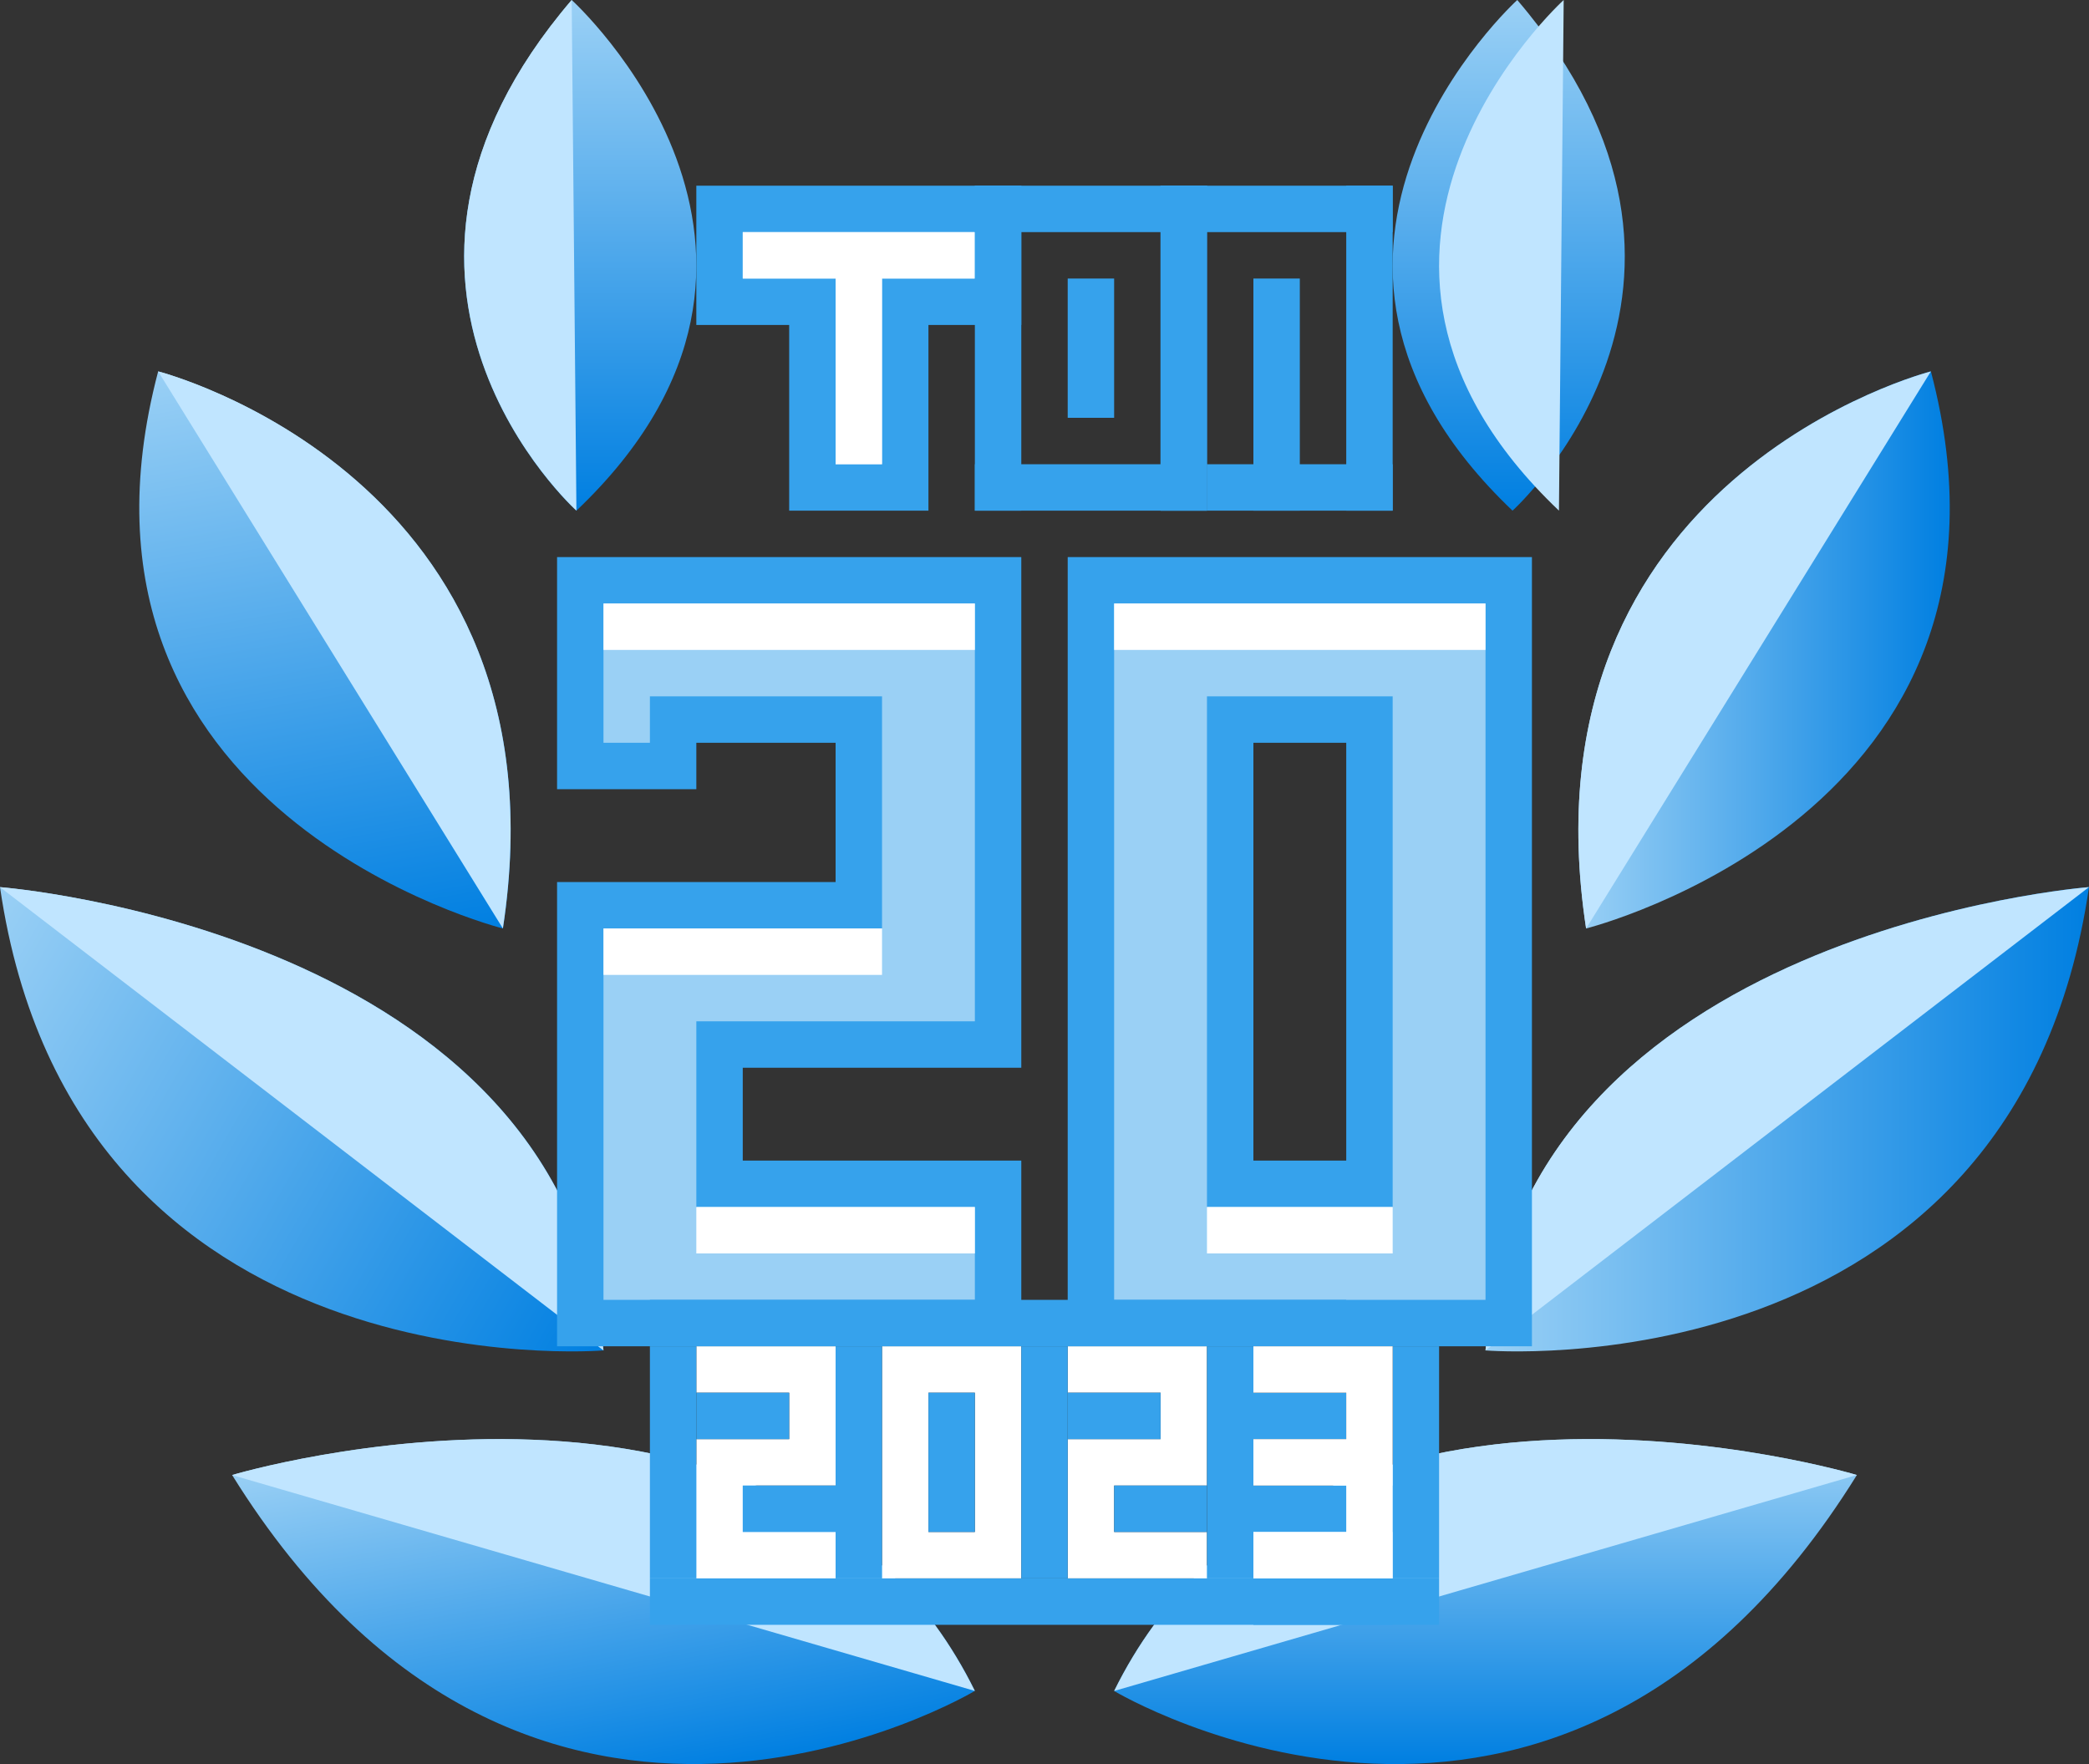
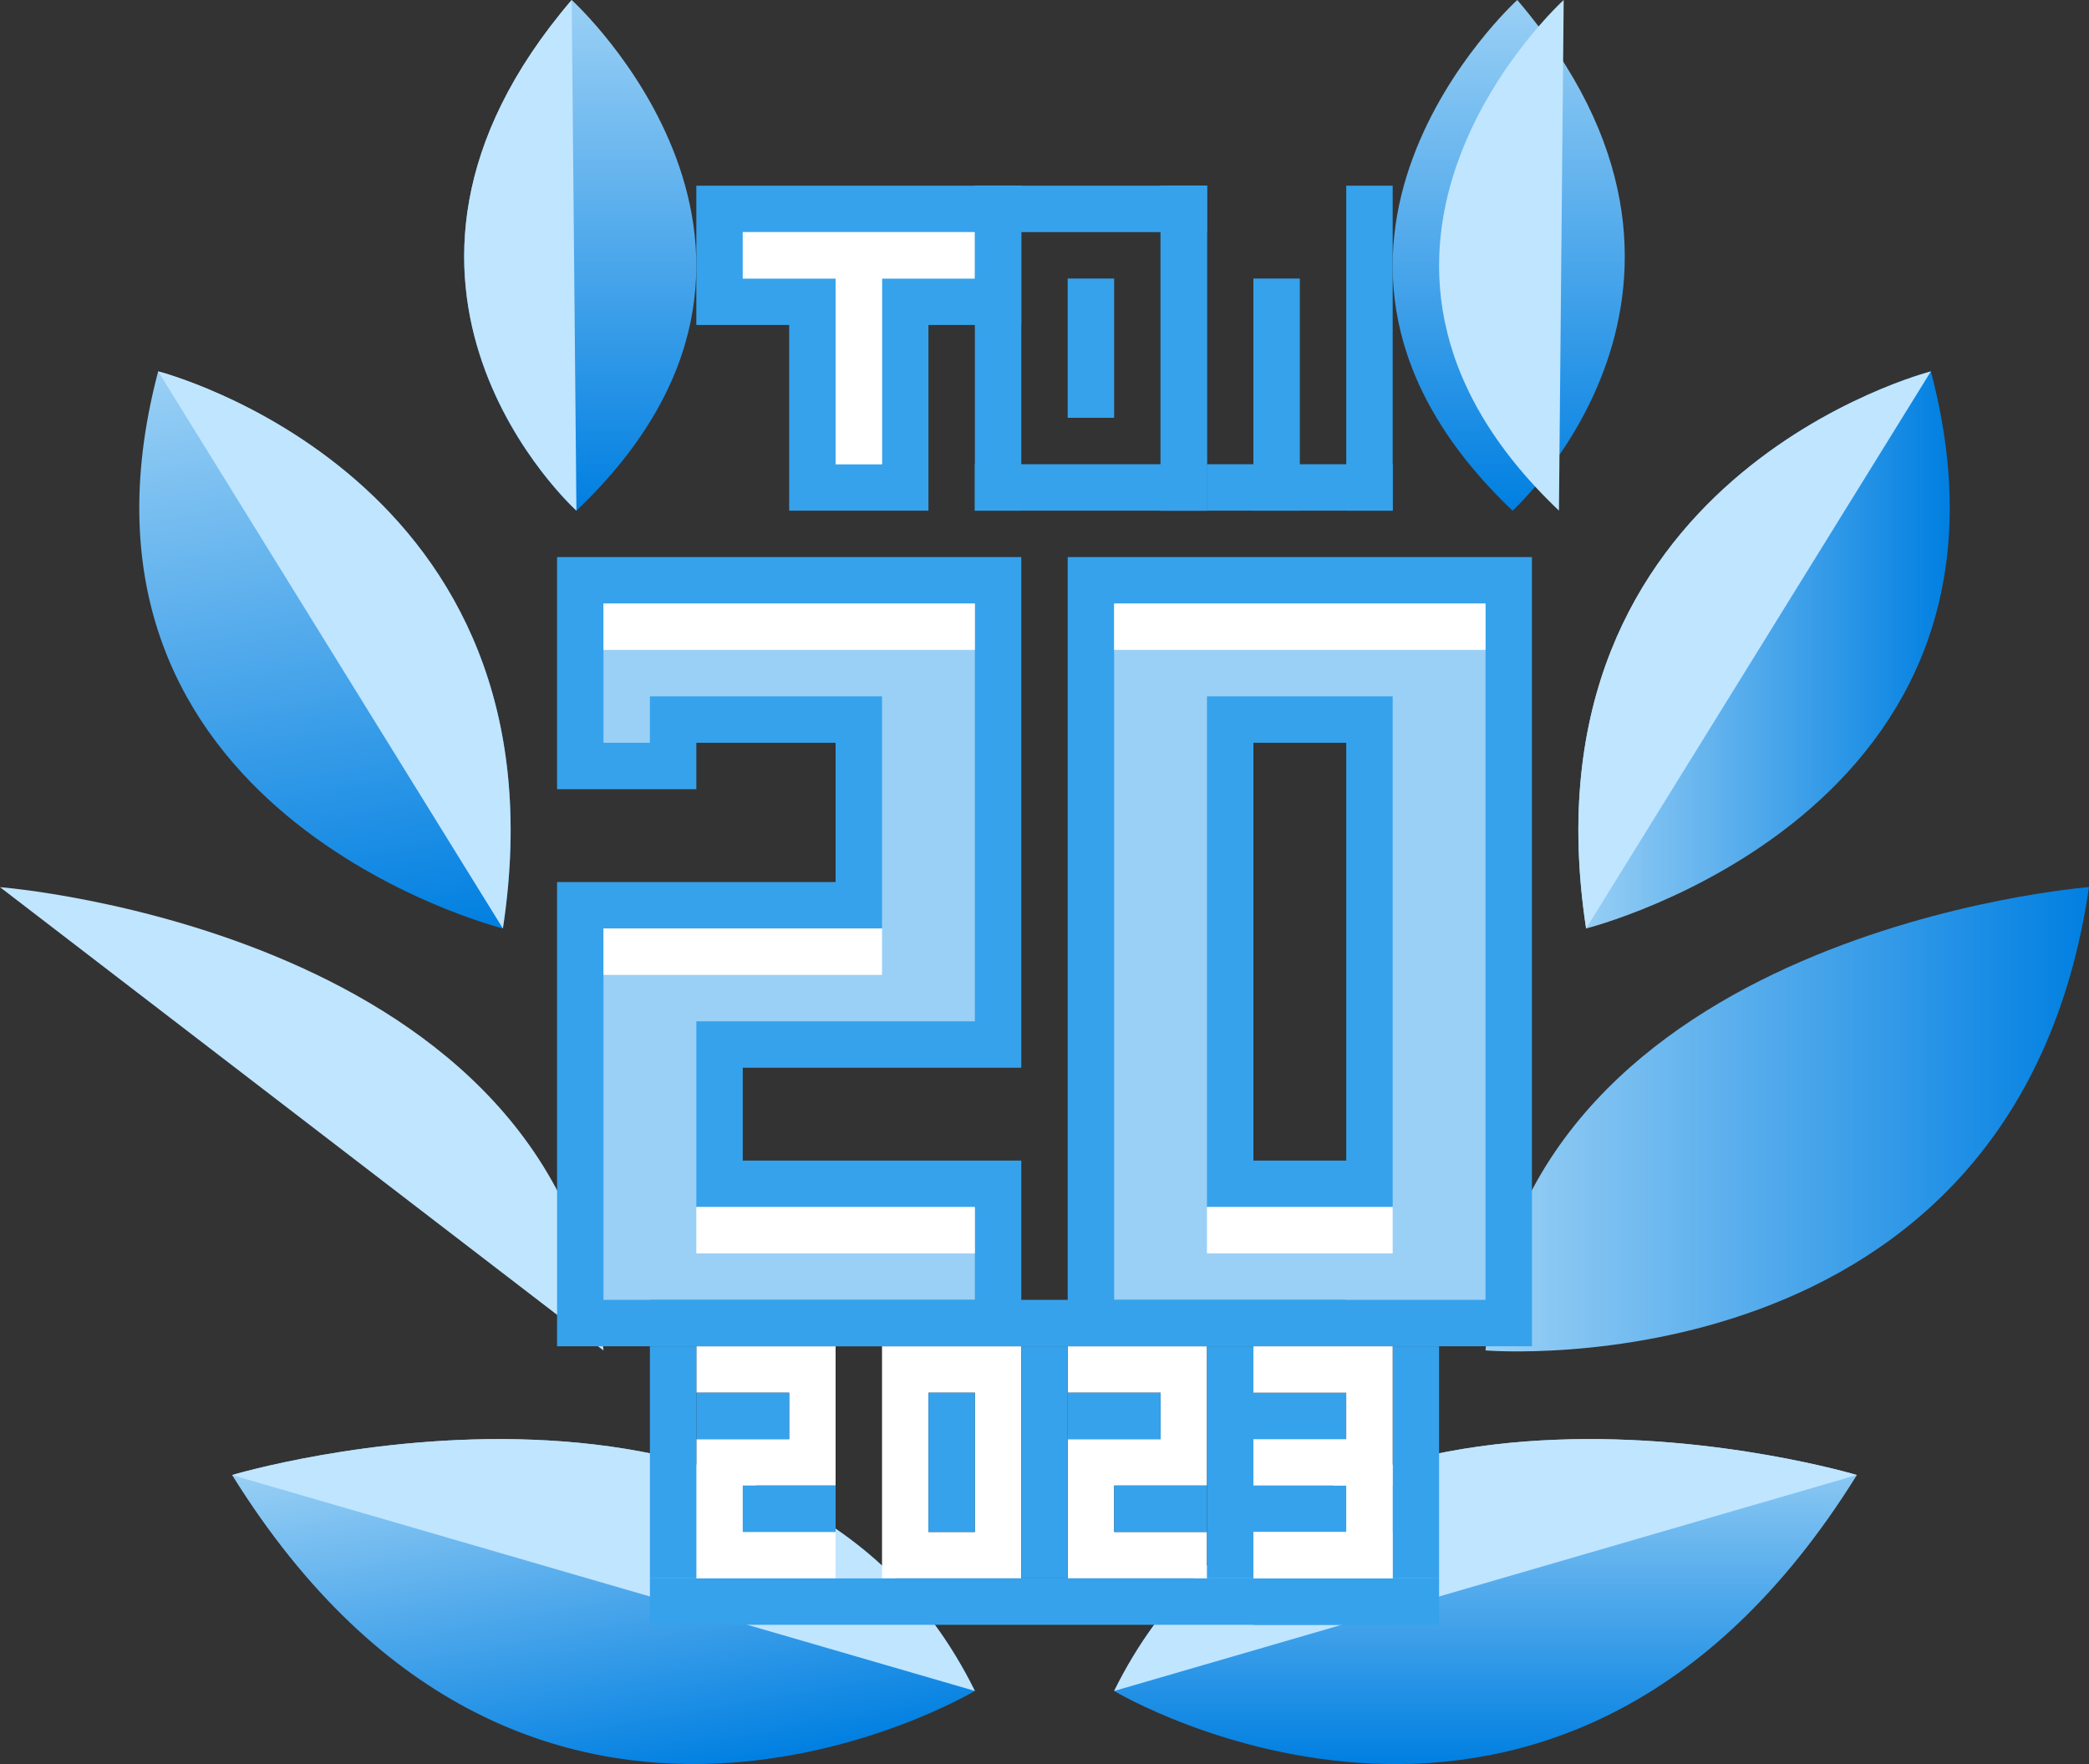
<svg xmlns="http://www.w3.org/2000/svg" width="45" height="38" viewBox="0 0 45 38" fill="none">
  <rect x="0" y="0" width="45" height="38" fill="#333333" stroke="none" />
  <g clip-path="url(#clip0_706_214)">
    <path d="M5 31.773C5 31.773 16.938 28.195 21 36.423C21 36.424 11.446 42.148 5 31.773Z" fill="url(#paint0_linear_706_214)" />
-     <path d="M0 19.109C0 19.109 12.202 20.054 13 29.089C13 29.09 1.593 30.041 0 19.109Z" fill="url(#paint1_linear_706_214)" />
    <path d="M3.407 8C3.407 8 12.318 10.273 10.833 20C10.833 20 0.896 17.513 3.407 8Z" fill="url(#paint2_linear_706_214)" />
    <path d="M12.417 11C12.417 11 7.045 6.158 12.315 0C12.316 0 18.287 5.418 12.417 11Z" fill="url(#paint3_linear_706_214)" />
    <path d="M40 31.773C40 31.773 28.062 28.195 24 36.425C24 36.426 33.555 42.148 40 31.773Z" fill="url(#paint4_linear_706_214)" />
    <path d="M45 19.109C45 19.109 32.798 20.054 32 29.089C32 29.09 43.407 30.041 45 19.109Z" fill="url(#paint5_linear_706_214)" />
    <path d="M41.594 8C41.594 8 32.683 10.273 34.167 20C34.167 20 44.104 17.513 41.594 8Z" fill="url(#paint6_linear_706_214)" />
    <path d="M32.582 11C32.582 11 37.954 6.158 32.684 0C32.684 0 26.713 5.418 32.582 11Z" fill="url(#paint7_linear_706_214)" />
    <path d="M21 36.424C16.938 28.195 5 31.774 5 31.774L21 36.424Z" fill="#C0E5FF" />
    <path d="M13 29.09C12.202 20.055 0 19.11 0 19.11L13 29.09Z" fill="#C0E5FF" />
    <path d="M10.833 20C12.317 10.273 3.407 8 3.407 8L10.833 20Z" fill="#C0E5FF" />
    <path d="M12.417 11C12.417 11 7.045 6.158 12.315 0Z" fill="#C0E5FF" />
    <path d="M40 31.773C40 31.773 28.062 28.195 24 36.425L40 31.773Z" fill="#C0E5FF" />
-     <path d="M45 19.109C45 19.109 32.798 20.054 32 29.089L45 19.109Z" fill="#C0E5FF" />
    <path d="M41.594 8C41.594 8 32.683 10.273 34.167 20L41.594 8Z" fill="#C0E5FF" />
    <path d="M33.582 11C27.713 5.418 33.684 0 33.684 0Z" fill="#C0E5FF" />
    <path d="M19.5 10.5H17.5V7V6.5H17H15.499V4.5H21.501V6.5H20H19.5V7V10.5Z" fill="#B0D9F5" />
    <path d="M22 4V7H20V11H17V7H15V4H22ZM21 5H16V6H17H18V7V10H19V7V6H20H21V5Z" fill="#36A2EC" />
    <path d="M16 5V6H18V10H19V6H21V5H16Z" fill="white" />
    <path d="M26 4H21V5H26V4Z" fill="#36A2EC" />
    <path d="M26 4H25V11H26V4Z" fill="#36A2EC" />
    <path d="M22 4H21V11H22V4Z" fill="#36A2EC" />
    <path d="M26 10H21V11H26V10Z" fill="#36A2EC" />
    <path d="M24 6H23V9H24V6Z" fill="#36A2EC" />
-     <path d="M30 4H25V5H30V4Z" fill="#36A2EC" />
+     <path d="M30 4H25V5V4Z" fill="#36A2EC" />
    <path d="M30 4H29V11H30V4Z" fill="#36A2EC" />
    <path d="M26 4H25V11H26V4Z" fill="#36A2EC" />
    <path d="M28 6H27V11H28V6Z" fill="#36A2EC" />
    <path d="M30 10H26V11H30V10Z" fill="#36A2EC" />
    <path d="M21.5 28.5H12.501V19.5H18H18.5V19V16V15.499H18H15H14.5V16V16.5H12.501V12.5H21.5V22.5H15.999H15.499V23V24.999V25.5H15.999H21.5V28.5Z" fill="#9AD0F5" />
    <path d="M22 12V23H16V25H22V29H12V19H18V16H15V17H12V12H22ZM21 13H13V16H14V15H15H18H19V16V19V20H18H13V28H21V26H16H15V25V23V22H16H21V13Z" fill="#36A2EC" />
    <path d="M21 13H13V14H21V13Z" fill="white" />
    <path d="M19 20H13V21H19V20Z" fill="white" />
    <path d="M21 26H15V27H21V26Z" fill="white" />
    <path d="M32.5 28.5H23.5V12.5H32.5V28.5ZM26.5 15.499V16V25V25.5H27H28.999H29.5V24.999V15.999V15.499H28.999H27H26.5V15.499Z" fill="#9AD0F5" />
    <path d="M33 12V29H23V12H33ZM27 25H29V16H27V25ZM32 13H24V28H32V13ZM26 26V25V16V15H27H29H30V16V25V26H29H27H26Z" fill="#36A2EC" />
    <path d="M32 13H24V14H32V13Z" fill="white" />
    <path d="M30 26H26V27H30V26Z" fill="white" />
    <path d="M15 30H17V31H15V34H18V33H16V32H18V29H15V30ZM23 30H25V31H23V34H26V33H24V32H26V29H23V30ZM19 34H22V29H19V34ZM20 30H21V33H20V30Z" fill="white" />
    <path d="M29 28H14V29H29V28Z" fill="#36A2EC" />
    <path d="M31 34H14V35H31V34Z" fill="#36A2EC" />
    <path d="M15 29H14V34H15V29Z" fill="#36A2EC" />
    <path d="M31 29H30V34H31V29Z" fill="#36A2EC" />
    <path d="M17 30H15V31H17V30Z" fill="#36A2EC" />
    <path d="M18 32H16V33H18V32Z" fill="#36A2EC" />
    <path d="M25 30H23V31H25V30Z" fill="#36A2EC" />
    <path d="M26 32H24V33H26V32Z" fill="#36A2EC" />
-     <path d="M19 29H18V34H19V29Z" fill="#36A2EC" />
    <path d="M23 29H22V34H23V29Z" fill="#36A2EC" />
    <path d="M27 29H26V34H27V29Z" fill="#36A2EC" />
    <path d="M21 30H20V33H21V30Z" fill="#36A2EC" />
    <path d="M29 30H27V31H29V30Z" fill="#36A2EC" />
    <path d="M30 32H27V33H30V32Z" fill="#36A2EC" />
    <path d="M30 34H27V35H30V34Z" fill="#36A2EC" />
    <g clip-path="url(#clip1_706_214)">
      <path d="M27 29.5H30V31.5M30 31.5H27M30 31.5V33.5H27M29.5 30.5C29.1 30.5 29 30.5 29 30.5M29.5 32.5H29" stroke="white" />
    </g>
  </g>
  <defs>
    <linearGradient id="paint0_linear_706_214" x1="12.346" y1="30.389" x2="13.757" y2="38.389" gradientUnits="userSpaceOnUse">
      <stop stop-color="#9AD0F5" />
      <stop offset="1" stop-color="#007FE1" />
    </linearGradient>
    <linearGradient id="paint1_linear_706_214" x1="-0.67" y1="20.27" x2="13.401" y2="28.394" gradientUnits="userSpaceOnUse">
      <stop stop-color="#9AD0F5" />
      <stop offset="1" stop-color="#007FE1" />
    </linearGradient>
    <linearGradient id="paint2_linear_706_214" x1="5.814" y1="7.577" x2="8.09" y2="20.484" gradientUnits="userSpaceOnUse">
      <stop stop-color="#9AD0F5" />
      <stop offset="1" stop-color="#007FE1" />
    </linearGradient>
    <linearGradient id="paint3_linear_706_214" x1="12.499" y1="0" x2="12.499" y2="11" gradientUnits="userSpaceOnUse">
      <stop stop-color="#9AD0F5" />
      <stop offset="1" stop-color="#007FE1" />
    </linearGradient>
    <linearGradient id="paint4_linear_706_214" x1="32" y1="30.999" x2="32" y2="38" gradientUnits="userSpaceOnUse">
      <stop stop-color="#9AD0F5" />
      <stop offset="1" stop-color="#007FE1" />
    </linearGradient>
    <linearGradient id="paint5_linear_706_214" x1="32" y1="24.109" x2="45" y2="24.109" gradientUnits="userSpaceOnUse">
      <stop stop-color="#9AD0F5" />
      <stop offset="1" stop-color="#007FE1" />
    </linearGradient>
    <linearGradient id="paint6_linear_706_214" x1="34" y1="14" x2="42" y2="14" gradientUnits="userSpaceOnUse">
      <stop stop-color="#9AD0F5" />
      <stop offset="1" stop-color="#007FE1" />
    </linearGradient>
    <linearGradient id="paint7_linear_706_214" x1="32.5" y1="0" x2="32.5" y2="11" gradientUnits="userSpaceOnUse">
      <stop stop-color="#9AD0F5" />
      <stop offset="1" stop-color="#007FE1" />
    </linearGradient>
    <clipPath id="clip0_706_214">
      <rect width="45" height="38" fill="white" />
    </clipPath>
    <clipPath id="clip1_706_214">
      <rect width="3" height="6" fill="white" transform="translate(27 29)" />
    </clipPath>
  </defs>
</svg>